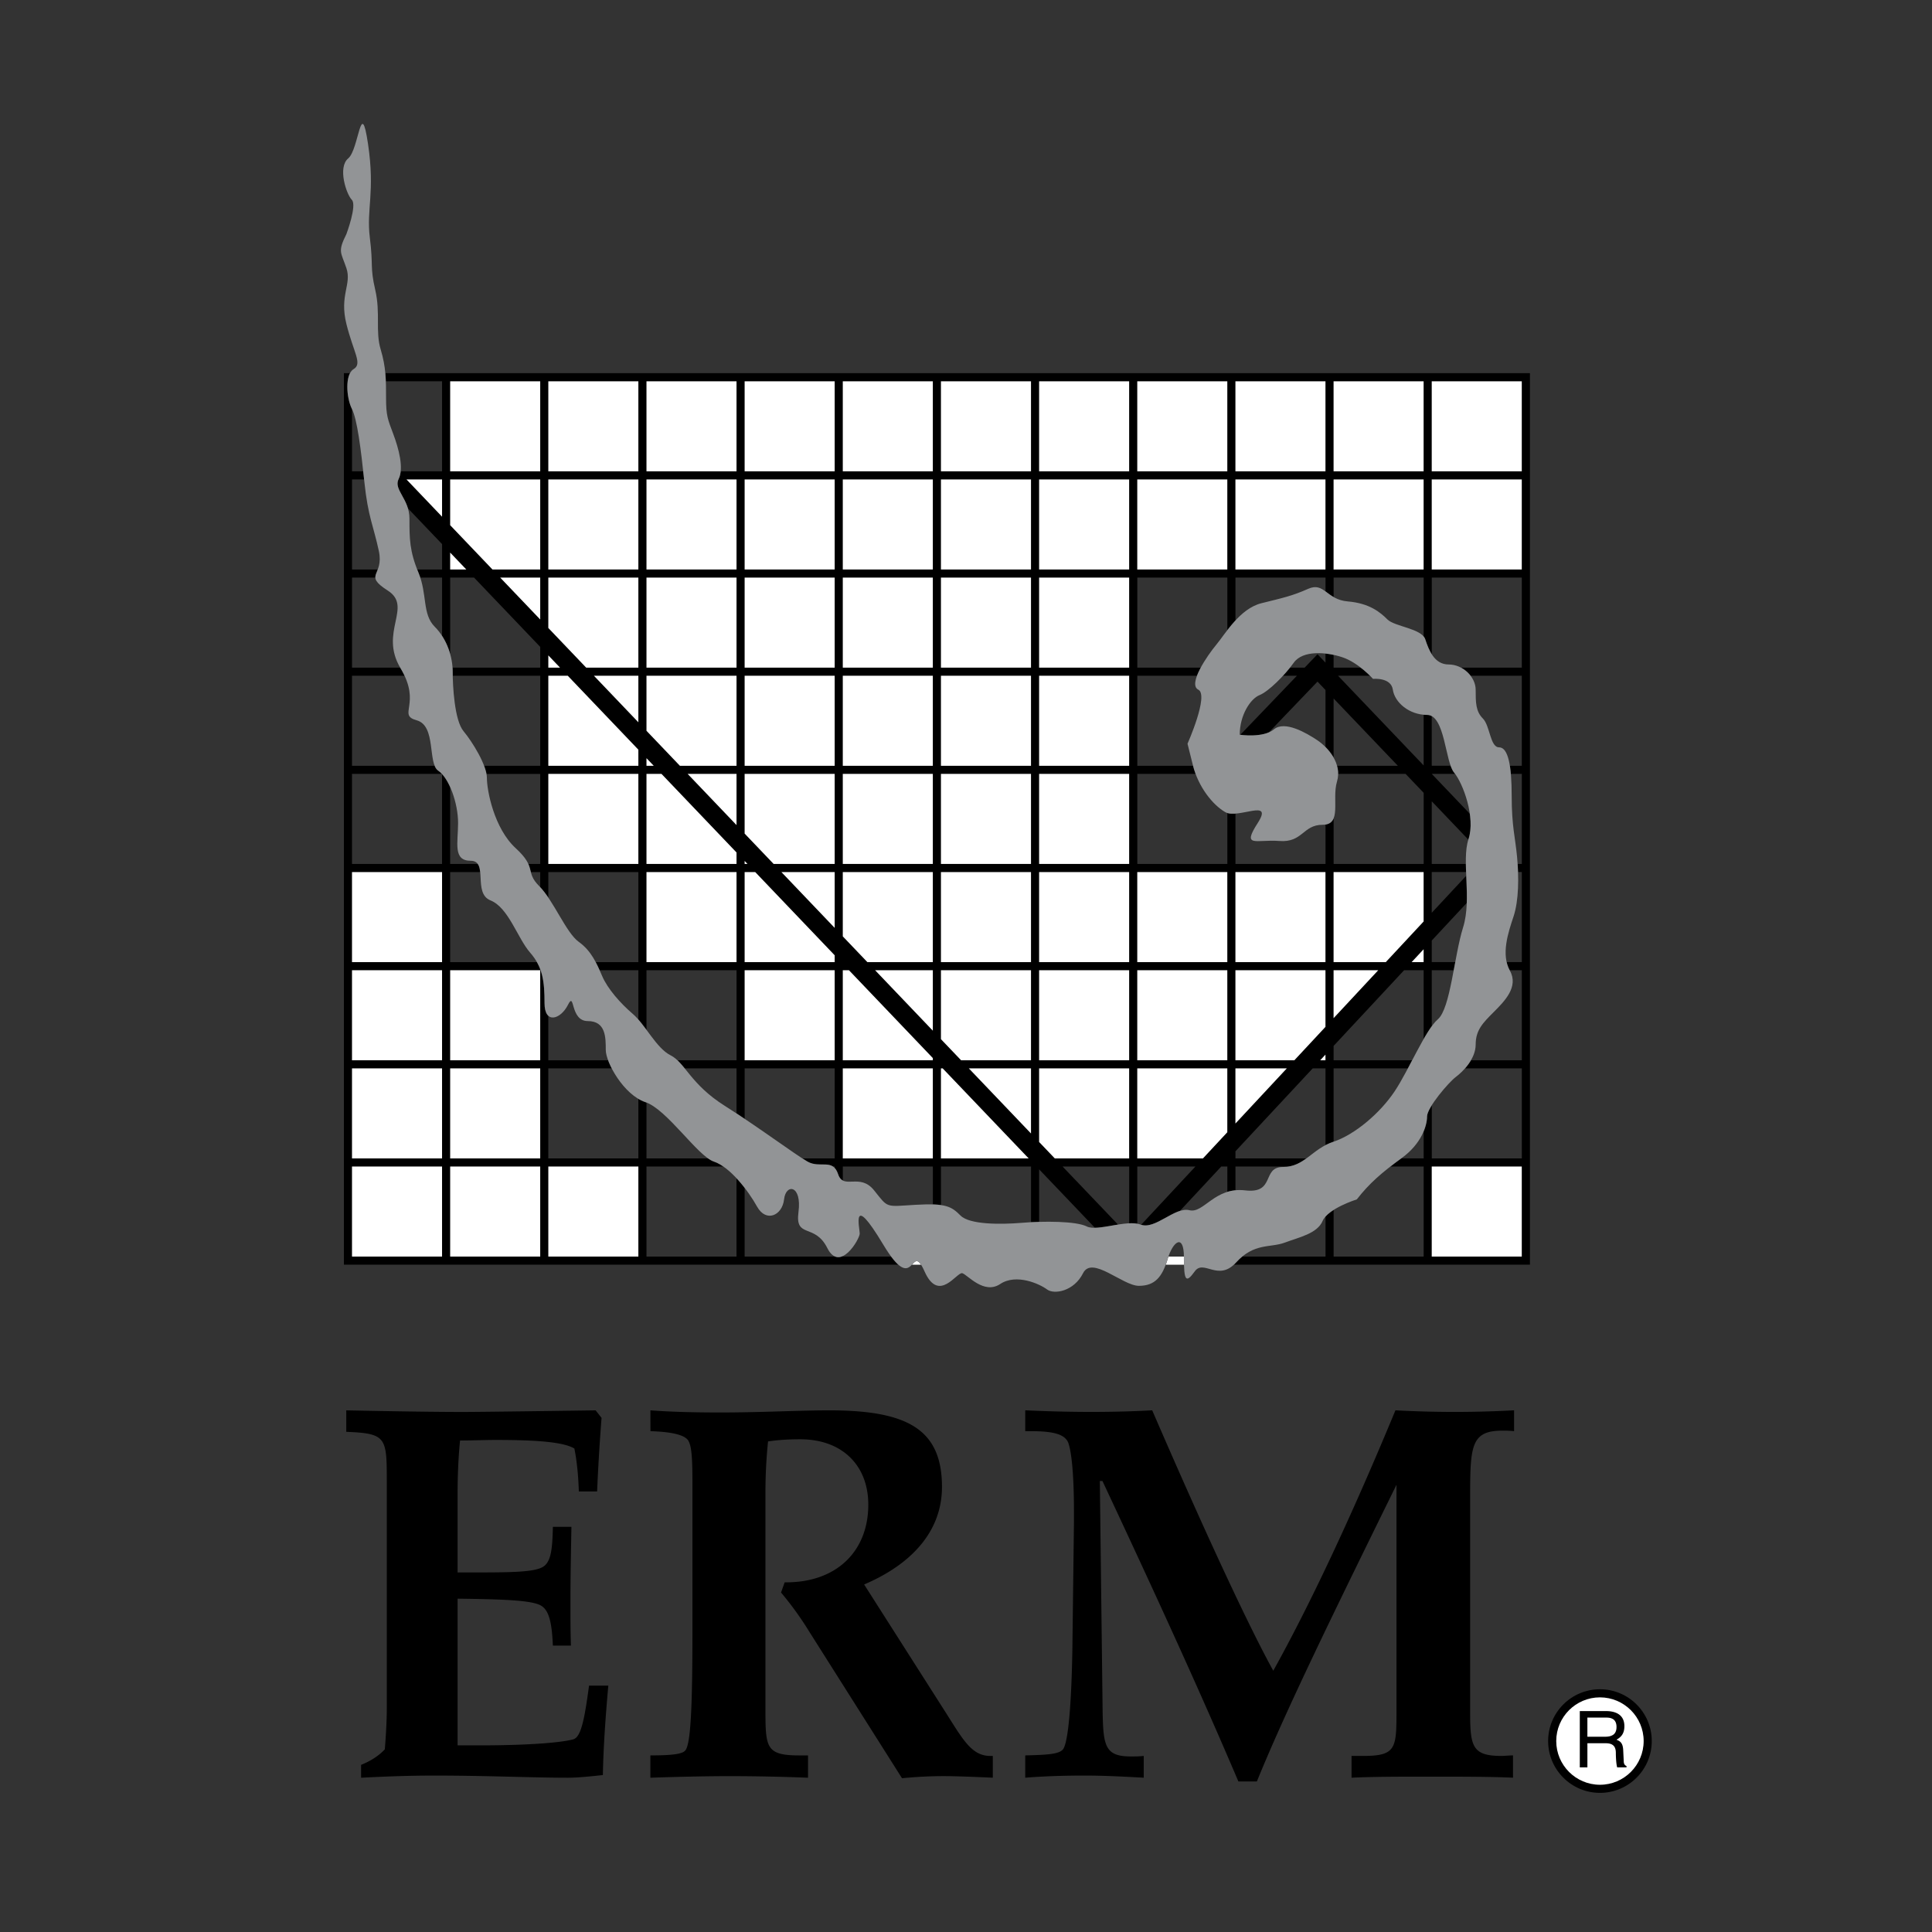
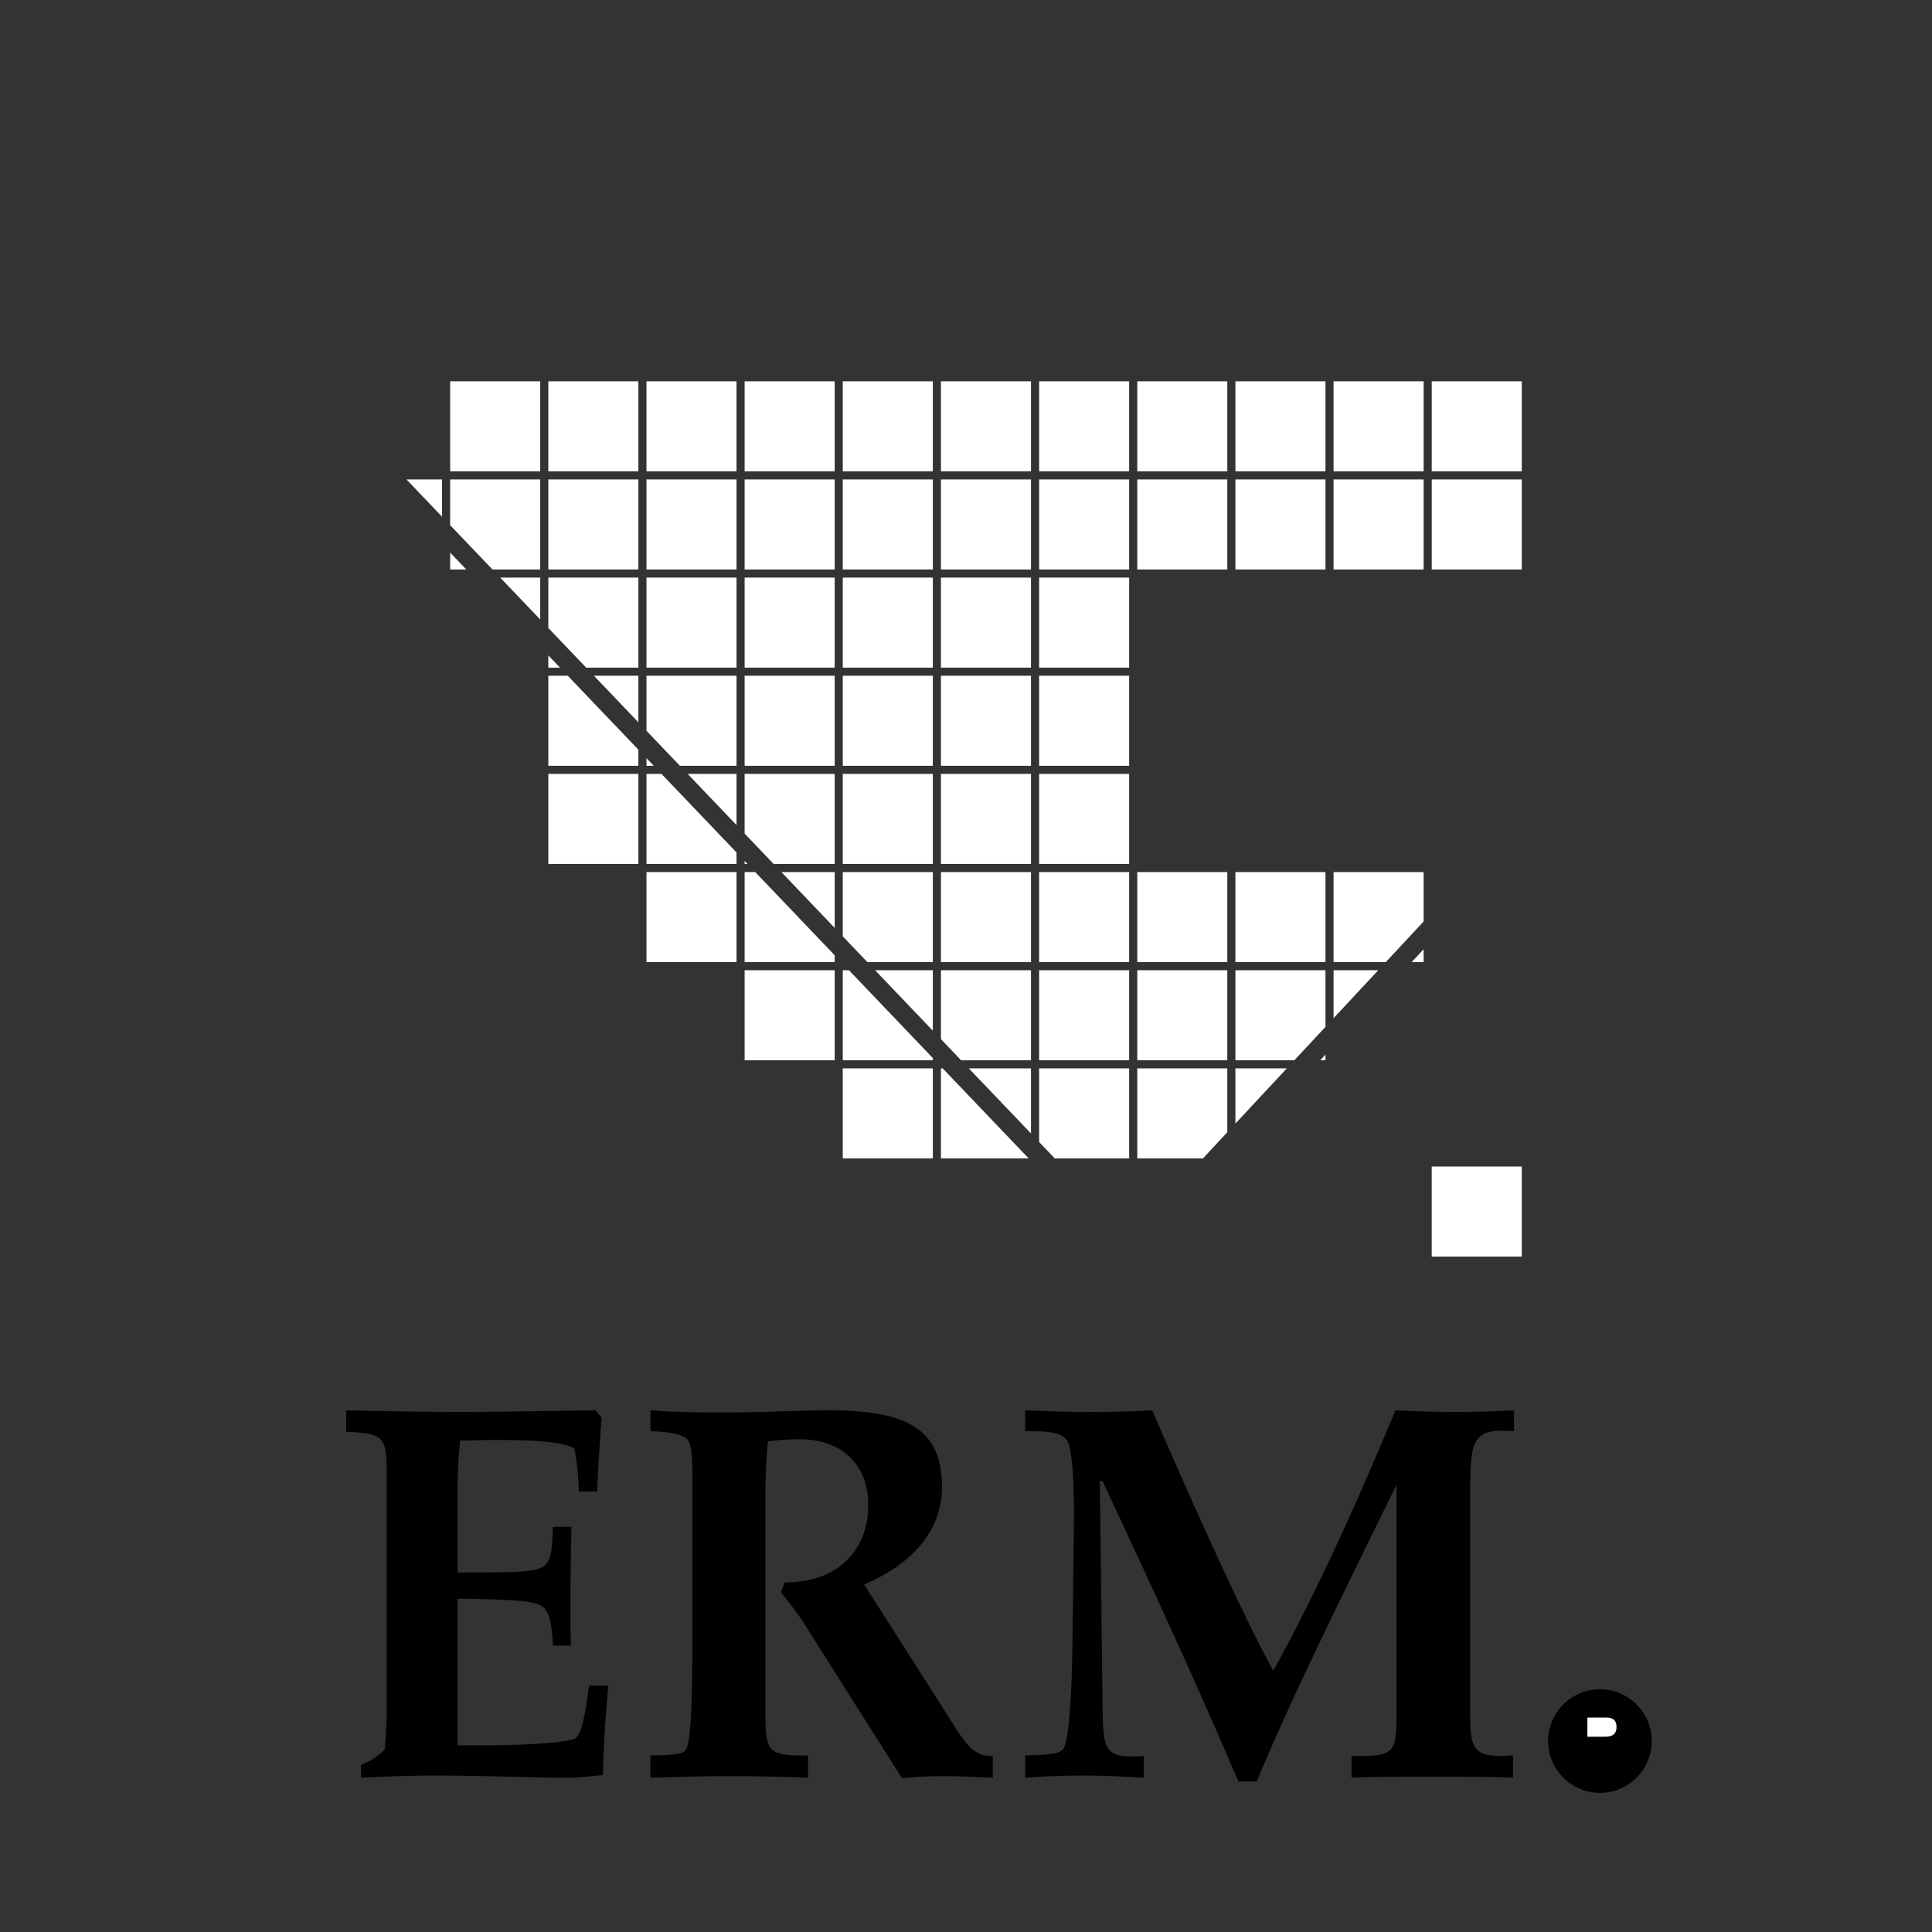
<svg xmlns="http://www.w3.org/2000/svg" width="2500" height="2500" viewBox="0 0 192.756 192.756">
  <rect x="0" y="0" width="192.756" height="192.756" fill="#333333" stroke="none" />
  <g fill-rule="evenodd" clip-rule="evenodd">
    <path fill="#fff" fill-opacity="0" d="M0 0h192.756v192.756H0V0z" />
    <path d="M159.627 178.875c2.85 0 5.17-2.318 5.17-5.17 0-2.85-2.32-5.168-5.17-5.168s-5.17 2.318-5.17 5.168c0 2.852 2.32 5.17 5.17 5.17z" />
-     <path d="M155.266 173.705c0-2.404 1.957-4.359 4.361-4.359s4.361 1.955 4.361 4.359-1.957 4.361-4.361 4.361-4.361-1.957-4.361-4.361z" fill="#fff" />
-     <path d="M158.375 173.924h1.842c.902 0 .996.539.996 1 0 .211.023 1.064.135 1.408h.93v-.125c-.234-.133-.273-.25-.281-.562l-.049-1.018c-.029-.781-.35-.922-.672-1.055.365-.211.789-.518.789-1.348 0-1.189-.924-1.51-1.848-1.51h-2.6v5.617h.758v-2.407zM38.443 37.231c.024.267.04.536.051.809h5.61v8.984h-4.127c-.03.283-.093.543-.203.764-.436.872.54 1.628.928 2.932l3.403 3.564v2.534h-2.48c.041.104.081.207.126.314.069.166.127.331.181.495h2.173v5.813a6.58 6.58 0 0 1 .809 1.805v-7.618h2.383l6.602 6.913v2.071H45.15c.009.138.016.273.016.405 0 .12.001.258.004.404h8.729v8.984h-5.598c.108.287.189.56.235.809h5.362v8.984h-1.183c.134.299.185.554.25.809h.933v1.51c.275.294.544.649.809 1.04v-2.55h8.984v8.985h-4.254c.14.264.267.536.388.809h3.866v4.922c.272.311.54.662.809 1.023V96.8h8.984v8.984H67.59c.242.229.474.5.725.809h5.169v4.492c.271.178.541.357.81.537v-5.029h8.984v8.984h-3.222c.195.125.369.234.509.314.953.545 1.906.059 2.547.494h.167v.145c.133.141.248.338.341.619.112.338.272.525.468.629v-1.393h8.984v3.781c.307.01.576.029.809.062v-3.844h8.985v5.553c.264-.014.533-.023.809-.031v-5.24l5.564 5.828c.654-.012 1.486-.189 2.305-.318l-5.529-5.791h6.645v5.666c.289-.014.562-.004.809.039v-5.705h5.799l-5.412 5.809c1.137.377 2.6-.98 3.865-1.381l4.125-4.428h.607v2.531c.25-.078.52-.133.809-.162v-2.369h5.283c.709-.109 1.26-.424 1.791-.809h-7.074v-.711l7.707-8.273h1.277v7.66c.242-.127.504-.242.791-.338l.018-.008v-7.314h7.414c.143-.268.285-.539.428-.809h-7.842v-1.432l7.035-7.553h1.949v6.867c.277-.482.549-.92.809-1.277v-5.59h2.195l.15-.809h-2.346v-2.151l3.492-3.75c.033-.906-.012-1.829-.049-2.713l-3.443 3.695v-4.065h3.428c-.01-.274-.02-.545-.023-.809h-3.404v-6.249l3.652 3.826c.006-.016.008-.033.014-.048.248-.744.258-1.638.131-2.534l-3.797-3.977v-.003h2.33c-.035-.047-.068-.096-.102-.135-.131-.157-.242-.391-.344-.674h-1.885v-4.956a.947.947 0 0 0-.467-.121c-.115 0-.23-.005-.342-.015v5.057l-8.543-8.949h3.189a10.545 10.545 0 0 0-.924-.809h-2.707v-1.271a8.022 8.022 0 0 0-.809-.132v.903l-.797-.834-1.279 1.334h-1.461c-.215.269-.451.542-.697.809h1.385l-5.648 5.892c.295.039 1.797.207 2.848-.244l4.852-5.061.799.836v5.684a5.1 5.1 0 0 1 .809 1.053V69.69l6.41 6.713h-6.062c.072.26.109.531.105.809h6.729l1.803 1.888v7.096h-8.984V81.66c-.137.32-.381.54-.809.606v3.93h-8.984v-5.022c-.299.022-.578.011-.809-.061v5.083h-8.984v-8.984h5.818a7.836 7.836 0 0 1-.254-.809h-5.564v-8.984h5.957c.096-.257.225-.531.375-.809h-6.332v-8.984h8.984v5.249c.246-.32.516-.648.809-.965v-4.284h8.984v1.379c.242.176.498.379.809.559v-1.938h8.984v5.879c.07.085.129.175.162.274.158.479.354 1.026.646 1.489v-7.643h8.984v8.984h-6.064c.377.199.705.481.955.809h5.109v8.984h-1.189c.039.247.072.517.1.809h1.09v8.984h-.414c.018.267.031.537.041.809h.373v8.985h-1.506c.064.28.16.551.299.809h1.207v8.984h-5.072a5.242 5.242 0 0 1-.588.809h5.66v8.984h-8.984v-5.295c-.279.451-.467.854-.467 1.117 0 .371-.096.896-.342 1.484v2.693h-2.236c-.385.281-.742.549-1.078.809h3.314v8.984h-8.984v-4.648a3.819 3.819 0 0 0-.809.662v3.986h-8.301a5.76 5.76 0 0 0-.611.584c-.076.084-.15.156-.225.225h29.531V37.231H38.443z" />
    <path fill="#fff" d="M44.104 51.551l-3.551-3.718h3.551v3.718zM44.913 56.817V55.13l1.61 1.687h-1.61zM53.897 61.807l-3.993-4.181h3.993v4.181zM53.897 56.817h-4.765l-4.219-4.419v-4.565h8.984v8.984zM53.897 47.024h-8.984V38.04h8.984v8.984zM54.706 65.386l1.169 1.224h-1.169v-1.224zM63.69 86.196h-8.984v-8.984h8.984v8.984zM63.69 76.403h-8.984v-8.984h1.94l7.044 7.376v1.608zM63.69 72.063l-4.435-4.644h4.435v4.644zM63.69 66.61h-5.207l-3.777-3.956v-5.028h8.984v8.984zM63.69 56.817h-8.984v-8.984h8.984v8.984zM63.69 47.024h-8.984V38.04h8.984v8.984zM64.499 75.642l.727.761h-.727v-.761zM73.483 95.99h-8.984v-8.985h8.984v8.985zM73.483 86.196h-8.984v-8.984h1.499l7.485 7.839v1.145zM73.483 82.319l-4.877-5.107h4.877v5.107zM73.483 76.403h-5.649l-3.335-3.492v-5.492h8.984v8.984zM73.483 66.61h-8.984v-8.984h8.984v8.984zM73.483 56.817h-8.984v-8.984h8.984v8.984zM73.483 47.024h-8.984V38.04h8.984v8.984zM74.292 85.898l.285.298h-.285v-.298zM83.276 105.783h-8.984v-8.984h8.984v8.984zM83.276 95.99h-8.984v-8.985h1.056l7.928 8.303v.682zM83.276 92.576l-5.318-5.571h5.318v5.571zM83.276 86.196h-6.091l-2.893-3.029v-5.955h8.984v8.984zM83.276 76.403h-8.984v-8.984h8.984v8.984zM83.276 66.61h-8.984v-8.984h8.984v8.984zM83.276 56.817h-8.984v-8.984h8.984v8.984zM83.276 47.024h-8.984V38.04h8.984v8.984zM93.069 115.576h-8.984v-8.984h8.984v8.984zM93.069 105.783h-8.984v-8.984h.615l8.369 8.765v.219zM93.069 102.832l-5.761-6.033h5.761v6.033zM93.069 95.99h-6.532l-2.452-2.568v-6.417h8.984v8.985zM93.069 86.196h-8.984v-8.984h8.984v8.984zM93.069 76.403h-8.984v-8.984h8.984v8.984zM93.069 66.61h-8.984v-8.984h8.984v8.984zM93.069 56.817h-8.984v-8.984h8.984v8.984zM93.069 47.024h-8.984V38.04h8.984v8.984zM93.878 115.576v-8.984h.173l8.58 8.984h-8.753zM102.863 113.088l-6.203-6.496h6.203v6.496zM102.863 105.783h-6.975l-2.01-2.105v-6.879h8.985v8.984zM102.863 95.99h-8.985v-8.985h8.985v8.985zM102.863 86.196h-8.985v-8.984h8.985v8.984zM102.863 76.403h-8.985v-8.984h8.985v8.984zM102.863 66.61h-8.985v-8.984h8.985v8.984zM102.863 56.817h-8.985v-8.984h8.985v8.984zM102.863 47.024h-8.985V38.04h8.985v8.984zM112.656 115.576h-7.418l-1.566-1.64v-7.344h8.984v8.984zM112.656 105.783h-8.984v-8.984h8.984v8.984zM112.656 95.99h-8.984v-8.985h8.984v8.985zM112.656 86.196h-8.984v-8.984h8.984v8.984zM112.656 76.403h-8.984v-8.984h8.984v8.984zM112.656 66.61h-8.984v-8.984h8.984v8.984zM112.656 56.817h-8.984v-8.984h8.984v8.984zM112.656 47.024h-8.984V38.04h8.984v8.984zM142.035 95.99h-1.195l1.195-1.283v1.283zM133.051 87.005h8.984v4.933l-3.773 4.052h-5.211v-8.985zM133.051 96.799h4.457l-4.457 4.785v-4.785zM132.242 105.783h-.525l.525-.564v.564zM123.258 87.005h8.984v8.985h-8.984v-8.985zM123.258 96.799h8.984v5.652l-3.103 3.332h-5.881v-8.984zM123.258 106.592h5.129l-5.129 5.504v-5.504zM122.449 112.965l-2.431 2.611h-6.553v-8.984h8.984v6.373zM122.449 105.783h-8.984v-8.984h8.984v8.984zM122.449 87.005v8.985h-8.984v-8.985h8.984zM122.449 56.817h-8.984v-8.984h8.984v8.984zM122.449 47.024h-8.984V38.04h8.984v8.984zM132.242 56.817h-8.984v-8.984h8.984v8.984zM132.242 47.024h-8.984V38.04h8.984v8.984zM142.035 56.817h-8.984v-8.984h8.984v8.984zM142.035 47.024h-8.984V38.04h8.984v8.984zM151.828 125.369h-8.984v-8.984h8.984v8.984zM151.828 56.817h-8.984v-8.984h8.984v8.984zM151.828 47.024h-8.984V38.04h8.984v8.984z" />
-     <path d="M88.909 125.369h-4.824v-.047c-.267.121-.542.15-.809.025v.021h-8.984v-6.855c-.255-.33-.527-.652-.81-.955v7.811h-8.984v-8.984h7.667a3.807 3.807 0 0 0-.946-.494 2.378 2.378 0 0 1-.576-.314h-6.145v-5.574c-.036-.014-.072-.029-.108-.041a3.714 3.714 0 0 1-.701-.33v5.945h-8.984v-8.984h6.327a7.334 7.334 0 0 1-.36-.809h-5.967v-4.438c-.228-.209-.377-.613-.377-1.268 0-1.689-.113-2.938-.765-4.088h-8.651v-8.985h2.996c-.035-.323-.099-.607-.245-.809h-2.751v-7.664c-.236-.524-.51-.978-.809-1.302v8.966h-8.984v-8.984h8.967a2.104 2.104 0 0 0-.36-.315c-.158-.105-.272-.278-.361-.494h-8.246v-8.984h5.241a8.41 8.41 0 0 0-.407-.764l-.024-.045H35.12v-8.984h2.328c-.011-.247.119-.486.241-.809H35.12v-8.984h1.207l-.088-.809H35.12V40.82c-.006-.013-.011-.028-.018-.04-.45-.9-.646-2.673-.178-3.549h-.614v88.947h55.313a5.348 5.348 0 0 1-.714-.809z" />
-     <path fill="#fff" d="M44.104 125.369h-8.985v-8.984h8.985v8.984zM44.104 115.576h-8.985v-8.984h8.985v8.984zM44.104 105.783h-8.985v-8.984h8.985v8.984zM44.104 95.99h-8.985v-8.985h8.985v8.985zM53.897 125.369h-8.984v-8.984h8.984v8.984zM53.897 115.576h-8.984v-8.984h8.984v8.984zM53.897 105.783h-8.984v-8.984h8.984v8.984zM63.69 125.369h-8.984v-8.984h8.984v8.984zM91.893 126.178c-.399-.613-.616-.307-.906 0h.906zM118.119 125.414l-.002-.045h-1.543c-.025.072-.051.146-.072.225-.062.207-.127.4-.195.584h1.82a29.458 29.458 0 0 1-.008-.764z" />
    <path d="M36.026 176.08c.937-.373 1.775-.908 2.367-1.549.147-1.816.197-3.152.197-4.006V147.77c0-4.381-.049-4.756-4.043-4.916v-2.143c5.229.107 9.13.16 11.647.16 1.182 0 5.616-.053 13.232-.16l.592.75a205.386 205.386 0 0 0-.444 7.34H57.75c-.05-1.605-.197-3.051-.444-4.281-1.075-.643-3.673-.857-7.86-.857-1.084 0-2.266.055-3.547.055-.197 1.98-.246 3.854-.246 5.566v7.598h2.118c3.3 0 5.37-.053 6.256-.48.936-.428 1.083-1.713 1.133-4.068h1.851c-.049 2.623-.098 5.137-.098 7.539 0 1.49 0 2.928.049 4.311H55.16c-.099-2.342-.394-3.619-1.281-4.045-.985-.479-3.695-.586-8.226-.639v14.635h2.216c5.271 0 8.41-.32 9.371-.617.739-.266 1.084-2.029 1.528-5.342h1.923c-.296 3.312-.493 6.25-.543 8.92-1.43.16-2.613.268-3.5.268-3.599 0-8.037-.215-13.316-.215-2.717 0-5.186.107-7.306.215v-1.284zM64.891 175.137c1.967 0 3.157-.107 3.468-.48.57-.588.725-4.598.725-11.975v-14.596c0-2.512-.052-4.01-.518-4.49-.465-.482-1.708-.748-3.67-.807l-.005-2.078c2.174.16 4.503.213 6.983.213 4.082 0 7.761-.213 10.87-.213 7.769 0 11.237 1.869 11.237 7.643 0 4.117-2.64 7.537-7.766 9.73l7.972 12.51c1.812 2.832 2.692 4.596 4.606 4.596h.26v2.172c-2.278-.105-3.935-.158-4.917-.158-1.139 0-2.537.053-4.142.211l-9.22-14.572a32.75 32.75 0 0 0-2.85-3.957l.362-1.016h.156c5.027 0 8.188-3.102 8.188-7.752 0-3.902-2.591-6.521-6.789-6.521-1.088 0-2.125.053-3.213.213a49.818 49.818 0 0 0-.259 4.973v21.758c0 3.85.052 4.598 3.42 4.598h.829v2.225a203.883 203.883 0 0 0-7.764-.158c-2.222 0-4.859.053-7.965.158v-2.227h.002zM102.289 175.137c2.113-.053 3.328-.107 3.75-.588.477-.535.846-3.85.951-9.945l.158-12.725v-1.123c0-3.795-.264-6.041-.58-6.844-.371-.855-1.584-1.123-3.697-1.123h-.582v-2.082c2.324.107 4.49.16 6.6.16s4.168-.053 6.066-.16c5.803 13.418 9.918 22.08 12.08 25.982 3.535-6.363 7.65-15.023 12.188-25.982a109.06 109.06 0 0 0 11.836 0v2.082c-.422-.053-.791-.053-1.16-.053-3.17 0-3.223 1.551-3.223 6.791v21.332c0 3.369.213 4.33 3.115 4.33.371 0 .74-.053 1.162-.053v2.225c-2.27-.105-5.123-.105-8.506-.105-2.801 0-5.336 0-7.604.105v-2.172h1.16c3.271 0 3.324-.748 3.324-4.438v-22.615c-6.225 12.672-11.025 22.455-13.928 29.598h-1.846c-4.062-9.547-8.652-19.492-13.559-29.973h-.264l.264 21.762c.053 4.49 0 5.719 2.85 5.719.369 0 .791 0 1.266-.053v2.172c-1.953-.105-3.904-.213-5.908-.213-1.953 0-3.906.055-5.914.213v-2.224h.001z" />
    <path d="M158.375 171.363h1.896c.375 0 1.01.07 1.01.939 0 .832-.588.973-1.145.973h-1.762v-1.912h.001z" fill="#fff" />
-     <path d="M34.562 23.35s1.078-2.875.539-3.415c-.539-.539-1.438-3.234-.359-4.133 1.078-.898 1.257-6.289 1.976-1.438.719 4.852-.18 6.469.18 9.344.359 2.875 0 2.875.539 5.211s0 4.133.539 5.93c.54 1.797.54 3.055.54 4.852s.179 2.156.718 3.594c.539 1.437 1.079 3.414.539 4.492-.539 1.078 1.078 1.977 1.078 3.953s0 3.234.899 5.391c.898 2.156.359 4.133 1.617 5.391 1.257 1.258 1.797 3.055 1.797 4.493 0 1.437.18 4.852 1.078 5.93s2.335 3.414 2.335 4.672c0 1.258.719 5.032 2.875 7.008s.898 2.336 2.336 3.773c1.438 1.438 2.695 4.672 3.954 5.571 1.257.898 1.796 2.157 2.336 3.415.539 1.258 1.797 2.695 3.055 3.773 1.257 1.078 2.336 3.414 3.773 4.133s1.977 2.875 5.391 5.031 7.008 4.852 8.266 5.57 2.516-.359 3.055 1.258 2.157-.18 3.594 1.617c1.438 1.797 1.078 1.617 4.133 1.438s3.594.18 4.493 1.078 3.952.898 6.11.719c2.154-.18 5.391-.18 6.469.359 1.076.539 3.951-.719 5.391-.18 1.438.539 3.412-1.797 4.852-1.438 1.438.359 2.516-2.336 5.57-1.977s1.617-2.336 3.773-2.336 2.875-1.797 5.031-2.516 4.672-2.875 6.109-5.031 3.055-6.109 4.312-7.188 1.617-6.29 2.516-9.165c.898-2.875-.18-6.648.539-8.804.719-2.157-.539-5.571-1.438-6.649s-.898-5.75-2.695-5.75-3.234-1.258-3.414-2.516-1.977-1.078-1.977-1.078-1.438-1.617-3.055-2.156c-1.617-.539-3.953-.718-4.852.54-.898 1.257-2.516 2.875-3.414 3.234-.898.359-1.977 1.977-1.977 3.954 0 0 2.336.359 3.414-.54 1.078-.898 3.234.36 4.312 1.079s2.516 2.336 1.977 4.133.539 4.312-1.438 4.312-1.977 1.797-4.312 1.617c-2.336-.179-3.773.719-2.156-1.797s-1.977-.359-3.234-1.078c-1.258-.72-2.695-2.517-3.234-4.673l-.539-2.156s2.156-4.852 1.078-5.391.898-3.414 1.797-4.492c.898-1.078 2.336-3.594 4.492-4.133s3.055-.719 4.672-1.438 1.797 1.078 3.953 1.258 3.234 1.078 3.953 1.797 3.414.898 3.773 1.977c.359 1.079.898 2.516 2.336 2.516s2.695 1.258 2.695 2.516 0 2.156.719 2.875c.719.719.719 2.875 1.617 2.875s1.258 1.796 1.258 4.852c0 3.055.359 4.133.539 6.109s.18 4.313-.359 5.93-1.258 3.773-.359 5.391c.898 1.617-.539 3.055-1.617 4.133s-1.797 1.797-1.797 3.234-1.258 2.695-1.977 3.234-2.875 3.055-2.875 3.953-.539 2.695-2.516 4.133-3.234 2.516-4.492 4.133c0 0-2.875.898-3.414 2.156s-2.336 1.617-3.773 2.156-3.055 0-4.852 1.977-3.234-.359-4.133.898-1.078.898-1.078-1.438-1.078-1.617-1.617.18-1.258 2.695-2.875 2.695c-1.619 0-4.674-3.055-5.572-1.258s-2.873 2.156-3.592 1.617c-.721-.539-3.055-1.617-4.674-.539-1.617 1.078-3.234-.898-3.772-1.078-.539-.18-2.336 3.055-3.774-.18-1.438-3.234-.898 2.695-4.133-2.695s-2.335-1.617-2.335-1.078-1.977 3.953-3.235 1.438-3.234-.898-2.875-3.594-1.258-2.875-1.438-1.258-1.797 2.336-2.695.719-2.695-3.953-4.312-4.492-4.672-5.211-6.829-5.93-3.953-3.953-3.953-5.211 0-2.875-1.796-2.875c-1.797 0-1.258-3.055-1.977-1.617-.718 1.438-2.335 1.977-2.335-.18s-.18-3.595-1.438-5.032c-1.258-1.438-2.156-4.493-3.953-5.211-1.797-.719-.18-3.954-1.977-3.954s-1.258-1.797-1.258-3.773c0-1.976-.899-4.492-1.977-5.211s-.179-4.492-2.156-5.031c-1.977-.54.539-1.617-1.617-5.211-2.156-3.594 1.258-6.109-1.258-7.727s-.359-1.438-.898-3.953c-.539-2.516-1.078-3.414-1.437-6.828-.36-3.415-.719-6.289-1.258-7.367s-.719-3.414.18-3.954c.898-.539 0-1.617-.719-4.492s.539-3.954 0-5.571c-.54-1.615-.899-1.615-.001-3.411z" fill="#929496" />
  </g>
</svg>